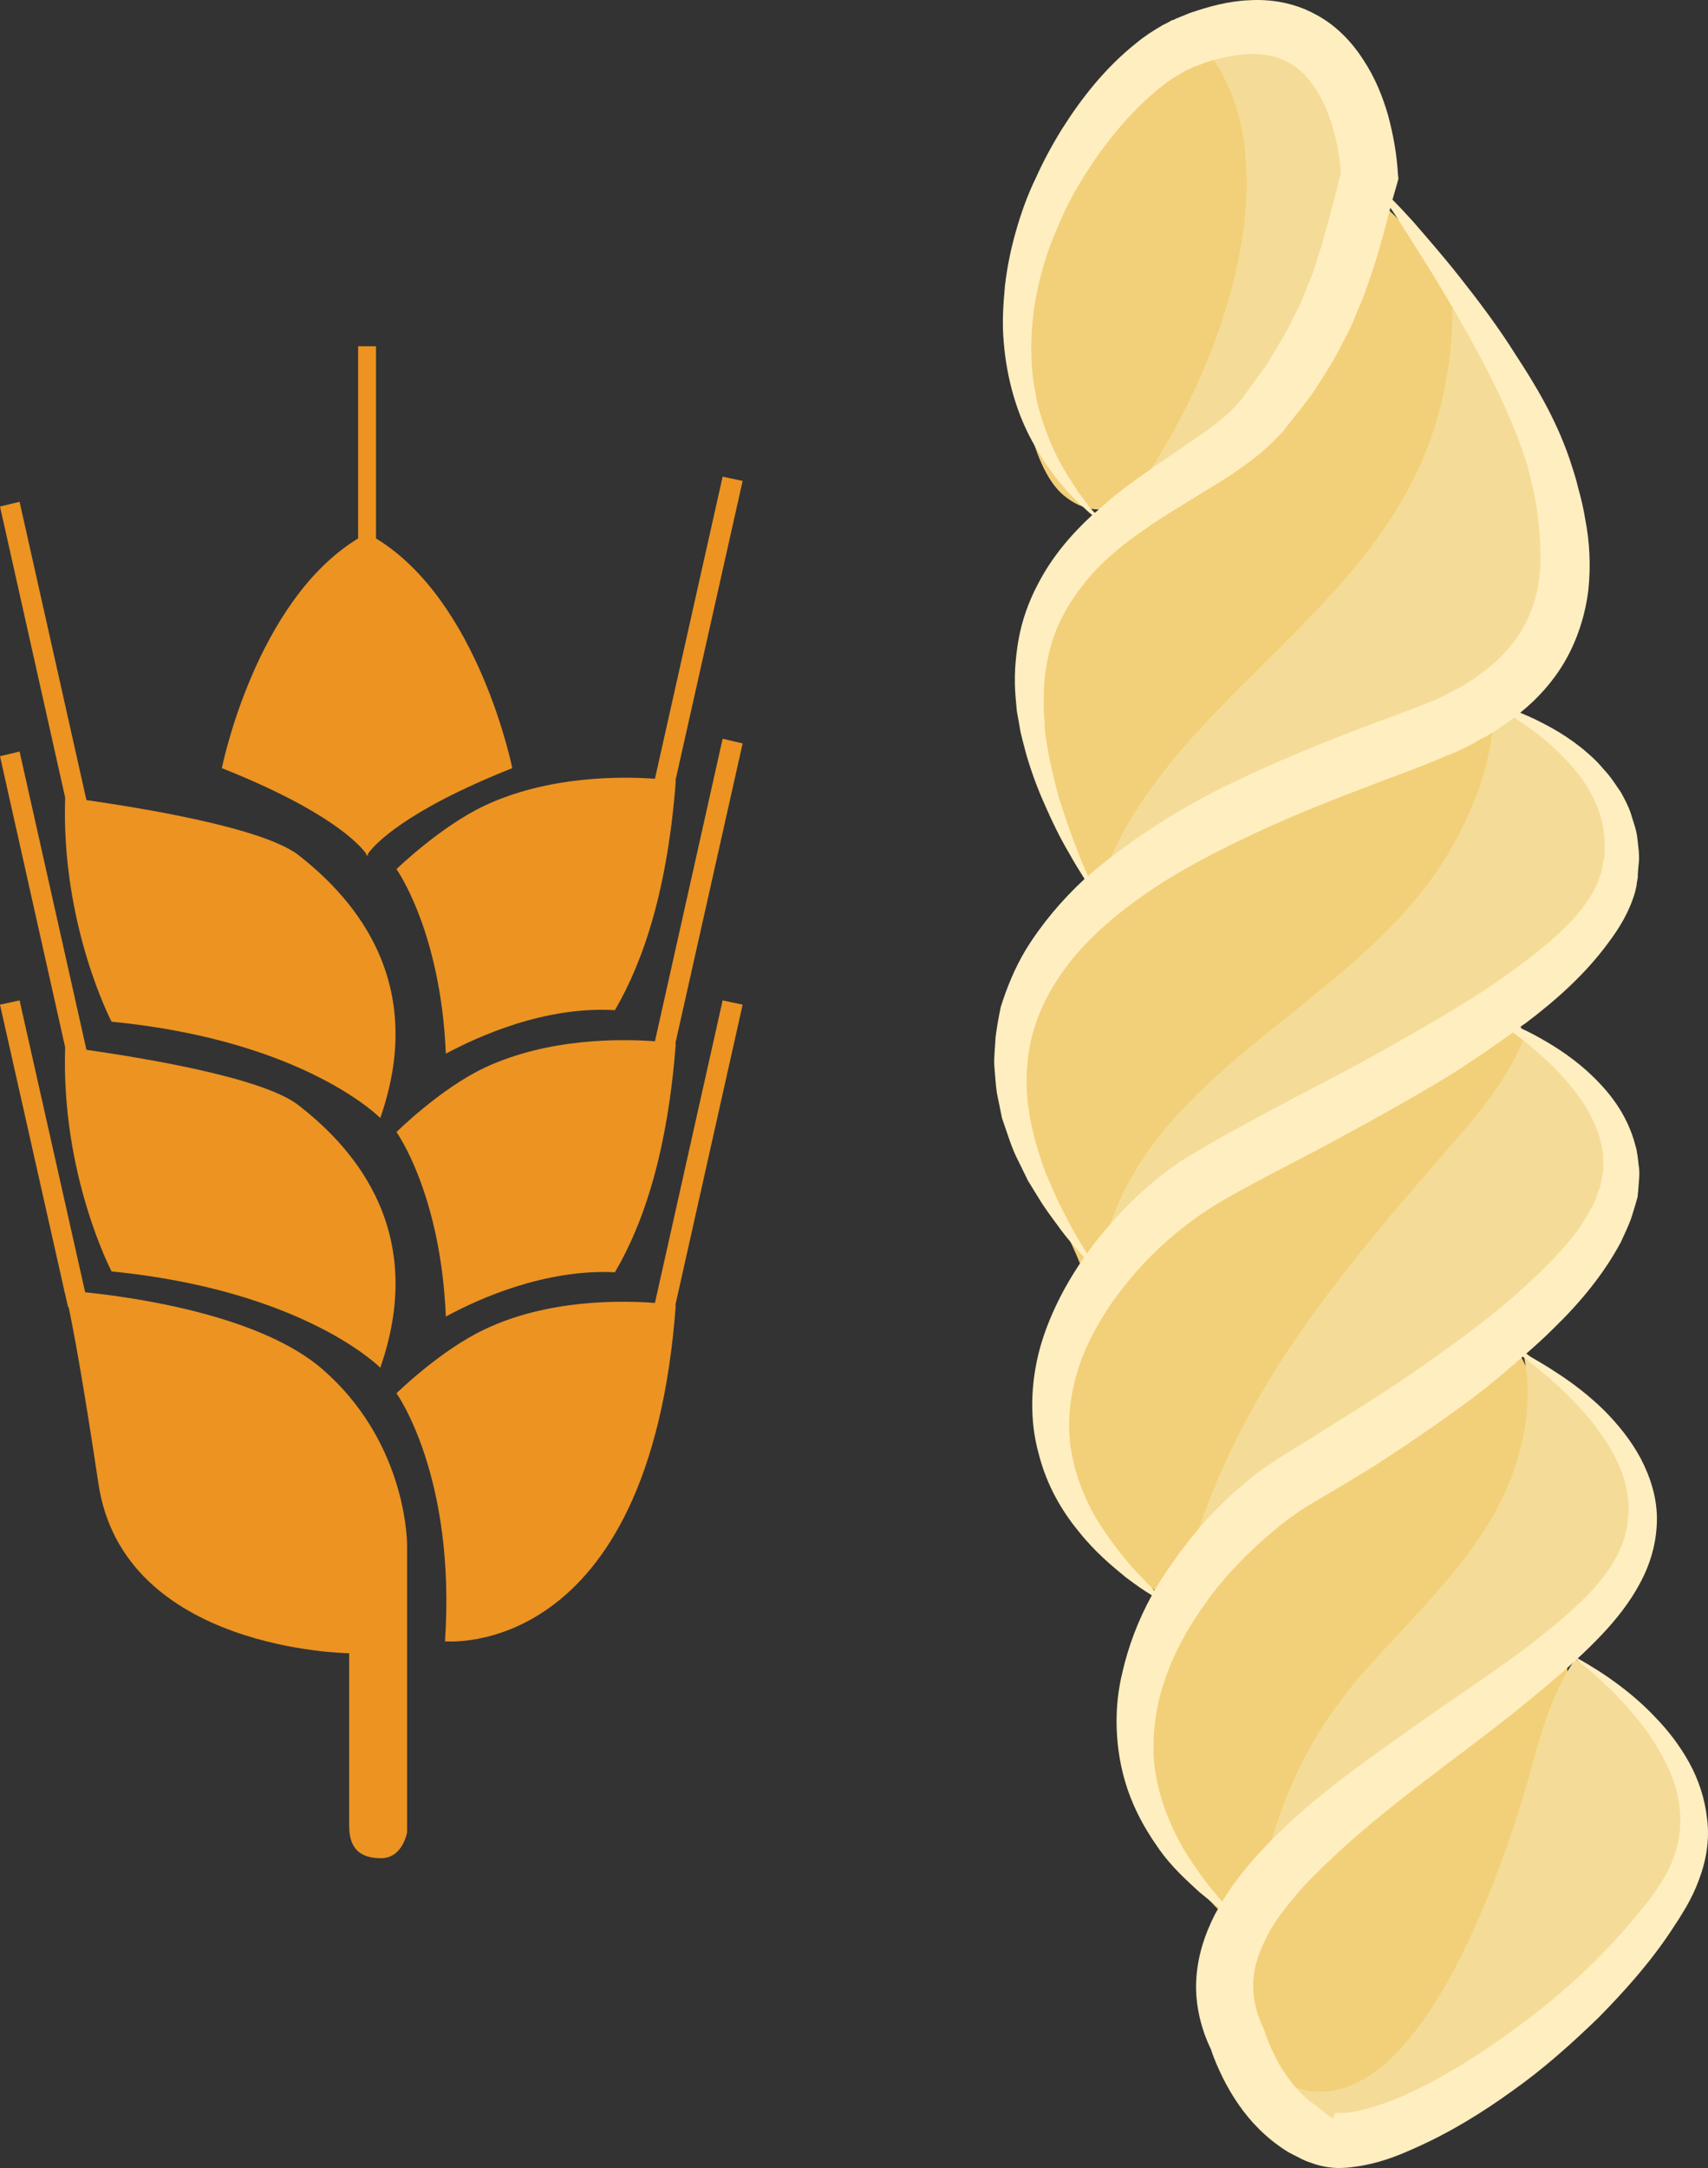
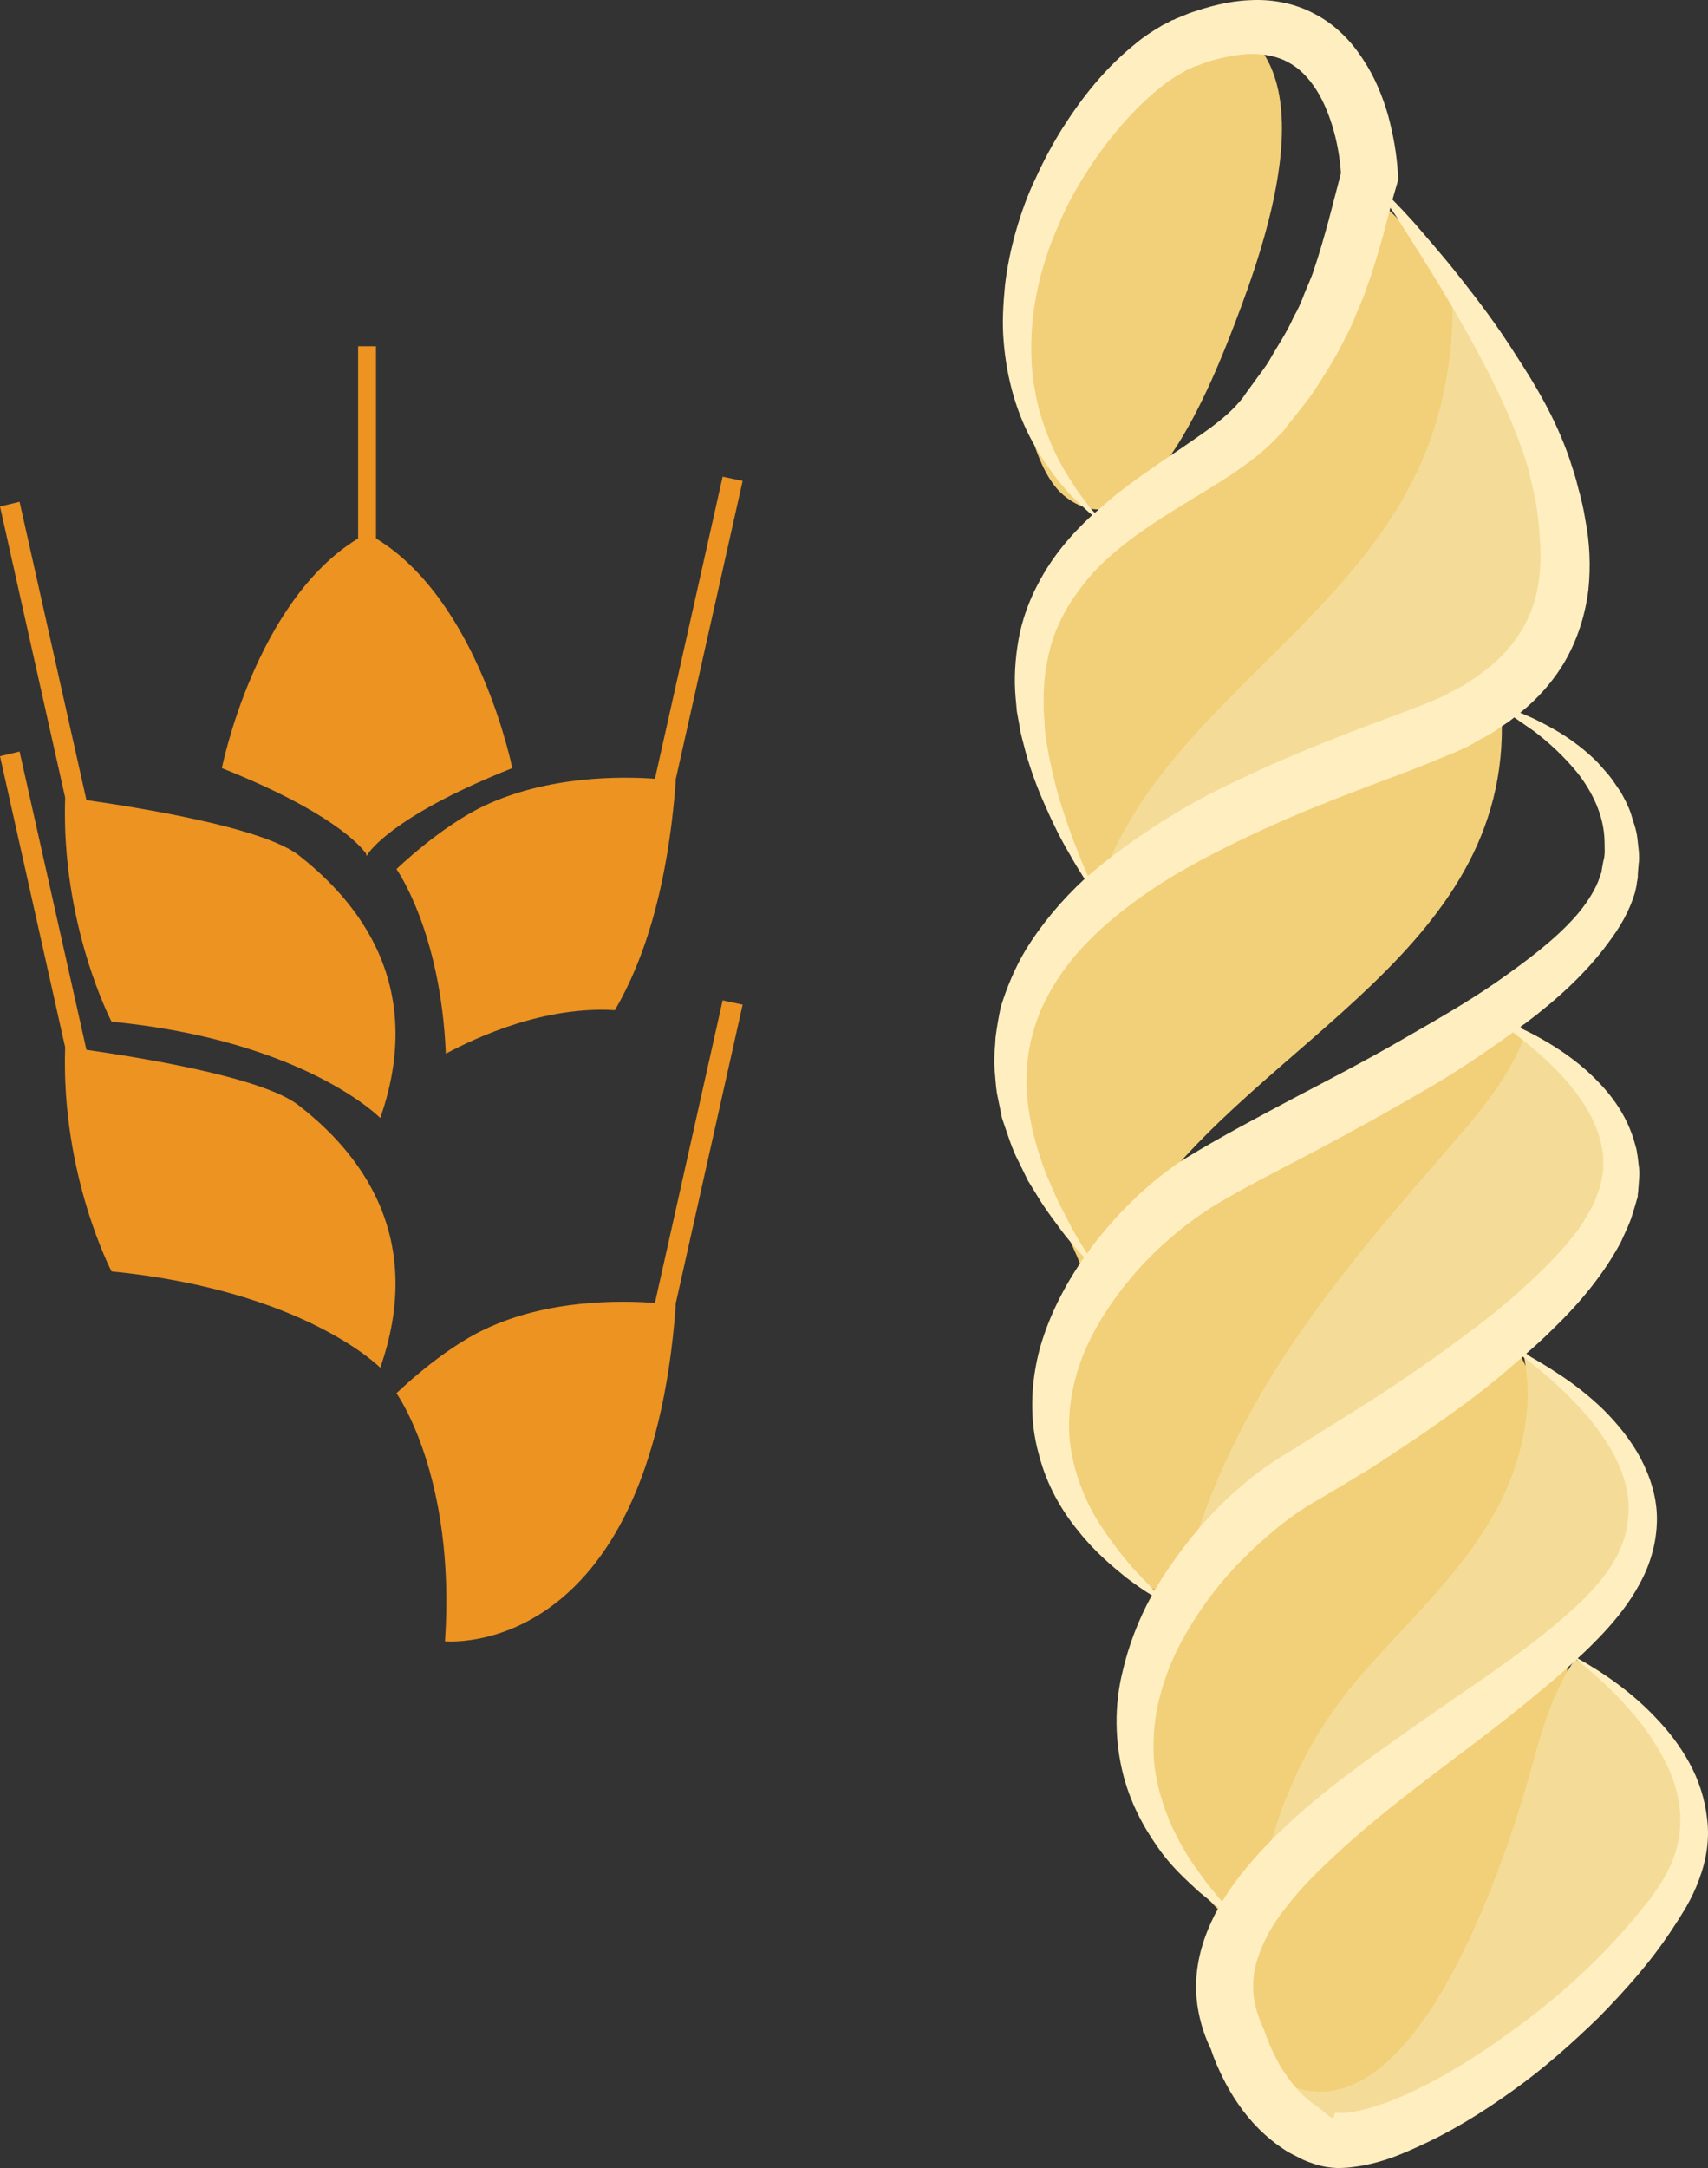
<svg xmlns="http://www.w3.org/2000/svg" id="svg50" viewBox="0 0 4010.981 5087.553" style="clip-rule:evenodd;fill-rule:evenodd;image-rendering:optimizeQuality;shape-rendering:geometricPrecision;text-rendering:geometricPrecision" version="1.1" height="50.876mm" width="40.11mm" xml:space="preserve">
  <rect x="0" y="0" width="4010.981" height="5087.553" fill="#333333" stroke="none" />
  <defs id="defs4">
    <style id="style2" type="text/css">
   
    .fil3 {fill:#EC9322}
    .fil0 {fill:#F2D079;fill-rule:nonzero}
    .fil1 {fill:#F4DC98;fill-rule:nonzero}
    .fil2 {fill:#FFEEC0;fill-rule:nonzero}
   
  </style>
  </defs>
  <g transform="translate(-8724,-12204.447)" id="Vrstva_x0020_1">
    <path style="fill:#f2d079;fill-rule:nonzero" id="path7" d="m 11579,12256 c -251,151 -480,422 -469,731 3,100 30,312 112,380 188,155 355,-282 402,-404 72,-188 237,-645 -63,-722 z" class="fil0" />
    <path style="fill:#f2d079;fill-rule:nonzero" id="path9" d="m 11895,12700 c -117,316 -322,551 -566,769 -160,144 -218,352 -160,559 26,97 75,197 141,272 340,-335 1139,-898 788,-1465 -46,-74 -105,-140 -177,-189 -16,20 -35,46 -41,72 z" class="fil0" />
    <path style="fill:#f2d079;fill-rule:nonzero" id="path11" d="m 12243,13802 c 84,596 -515,813 -814,1210 -53,70 -94,149 -146,221 -73,-237 -261,-392 -169,-657 86,-246 383,-409 584,-554 145,-105 332,-263 525,-217 z" class="fil0" />
    <path style="fill:#f2d079;fill-rule:nonzero" id="path13" d="m 12255,14512 c -179,141 -373,283 -566,406 -102,66 -212,109 -295,200 -160,176 -258,386 -155,617 46,101 144,171 237,225 250,-314 910,-839 841,-1296 -7,-43 -59,-90 -66,-142 z" class="fil0" />
-     <path style="fill:#f2d079;fill-rule:nonzero" id="path15" d="m 12251,15312 c 129,201 136,321 34,552 -104,239 -315,408 -463,620 -59,83 -114,179 -189,247 -163,-141 -258,-339 -225,-559 34,-234 262,-402 434,-543 136,-112 275,-218 406,-337 z" class="fil0" />
+     <path style="fill:#f2d079;fill-rule:nonzero" id="path15" d="m 12251,15312 c 129,201 136,321 34,552 -104,239 -315,408 -463,620 -59,83 -114,179 -189,247 -163,-141 -258,-339 -225,-559 34,-234 262,-402 434,-543 136,-112 275,-218 406,-337 " class="fil0" />
    <path style="fill:#f2d079;fill-rule:nonzero" id="path17" d="m 12381,16009 c 67,240 23,478 -76,704 -74,169 -267,546 -510,475 -417,-122 -20,-601 118,-749 144,-153 291,-295 466,-413 z" class="fil0" />
    <path style="fill:#f4dc98;fill-rule:nonzero" id="path19" d="m 12139,12871 c 112,241 345,490 234,773 -108,273 -425,309 -659,421 -144,70 -280,158 -416,244 138,-457 670,-651 803,-1129 28,-100 40,-214 31,-313 z" class="fil1" />
-     <path style="fill:#f4dc98;fill-rule:nonzero" id="path21" d="m 11302,15210 c 55,-481 590,-620 819,-996 63,-105 109,-222 111,-346 325,87 374,424 134,651 -208,197 -515,301 -761,438 -141,78 -249,165 -336,302 z" class="fil1" />
    <path style="fill:#f4dc98;fill-rule:nonzero" id="path23" d="m 11486,15981 c 98,-441 332,-728 623,-1063 77,-89 149,-168 194,-277 668,312 -278,865 -513,1052 -111,88 -211,190 -300,299 z" class="fil1" />
    <path style="fill:#f4dc98;fill-rule:nonzero" id="path25" d="m 11669,16697 c 41,-219 105,-392 251,-561 131,-151 300,-296 363,-493 29,-89 38,-177 17,-269 614,476 -4,788 -383,1074 -119,90 -206,176 -276,310 z" class="fil1" />
    <path style="fill:#f4dc98;fill-rule:nonzero" id="path27" d="m 11678,17053 c 341,278 584,-492 640,-691 25,-92 51,-185 105,-264 550,320 84,1012 -406,1103 -148,27 -258,-20 -354,-136 z" class="fil1" />
-     <path style="fill:#f4dc98;fill-rule:nonzero" id="path29" d="m 11543,12304 c 269,306 -16,945 -262,1184 245,-189 1012,-786 564,-1152 -87,-71 -199,-65 -302,-32 z" class="fil1" />
    <path style="fill:#ffeec0;fill-rule:nonzero" id="path31" d="m 12616,16636 -18,26 -19,23 c -51,64 -109,124 -171,179 -62,55 -129,105 -197,151 -69,46 -141,87 -214,117 -37,14 -75,26 -107,30 -8,1 -15,1 -21,1 l -9,-1 -3,6 -1,7 v 0 c -9,0 -21,-14 -27,-18 -5,-3 -10,-8 -17,-13 -27,-18 -51,-45 -71,-75 -10,-14 -19,-31 -27,-48 -8,-16 -16,-36 -20,-49 l -2,-5 -3,-7 c -15,-33 -23,-66 -22,-100 0,-33 11,-68 28,-103 16,-35 41,-68 68,-100 27,-33 58,-63 90,-93 128,-121 279,-224 423,-338 51,-41 101,-82 150,-127 26,20 51,42 74,64 31,30 59,61 84,94 25,34 46,69 62,106 16,37 24,76 24,114 0,38 -9,75 -25,109 -8,17 -18,34 -29,50 z m -752,514 v 0 c 1,0 2,0 0,0 z m -98,-681 c -35,32 -70,66 -102,103 -25,29 -49,60 -70,95 -10,-12 -22,-26 -34,-41 -23,-31 -51,-68 -74,-115 -24,-47 -43,-102 -51,-163 -6,-61 0,-128 22,-194 21,-67 58,-133 104,-196 46,-63 104,-121 167,-172 16,-13 33,-25 47,-35 8,-5 20,-13 27,-17 l 29,-17 c 38,-22 77,-46 115,-69 76,-49 151,-100 223,-153 46,-34 89,-70 131,-107 60,45 115,95 161,151 27,35 52,71 68,111 16,39 23,80 18,120 -3,39 -19,78 -40,110 -23,36 -52,66 -84,96 -64,59 -136,112 -211,164 -74,51 -150,103 -225,157 -37,26 -75,54 -112,82 -37,29 -74,58 -109,90 z m -302,-578 c -10,15 -20,31 -29,46 -13,-13 -30,-31 -49,-51 -27,-31 -58,-70 -87,-117 -28,-47 -51,-105 -61,-169 -9,-65 0,-135 25,-204 26,-69 69,-137 123,-200 54,-63 121,-120 192,-164 75,-45 162,-88 245,-132 84,-45 168,-91 250,-139 71,-41 139,-87 204,-134 11,9 24,18 37,29 30,25 65,56 98,96 33,40 64,90 74,146 1,7 3,14 3,21 0,7 0,14 0,22 1,14 -4,29 -6,43 l -1,5 v 1 l -1,1 -5,13 c -3,9 -6,18 -10,26 -7,16 -16,27 -23,41 -37,57 -93,112 -152,165 -60,54 -128,104 -198,154 -70,50 -143,98 -218,144 -38,24 -75,47 -113,71 l -28,17 c -12,8 -19,12 -29,19 -22,15 -41,29 -59,45 -73,60 -132,131 -182,205 z m -72,-877 c -36,34 -68,70 -97,107 -7,8 -12,17 -18,25 -13,-20 -30,-47 -47,-81 -11,-21 -23,-44 -34,-70 -5,-12 -11,-26 -17,-39 -5,-14 -10,-29 -15,-44 -19,-61 -34,-131 -28,-205 5,-75 33,-151 82,-220 48,-69 117,-130 196,-185 79,-55 169,-101 263,-145 94,-44 193,-82 293,-120 51,-19 100,-37 153,-60 14,-5 27,-11 39,-17 15,-6 26,-14 39,-21 13,-6 26,-14 38,-22 12,-9 25,-16 37,-26 1,0 2,-2 4,-3 13,9 29,20 46,32 33,25 70,58 104,100 33,43 61,98 62,159 0,16 2,31 -3,47 -1,7 -3,15 -4,23 v 3 l -1,1 -2,6 -5,14 c -10,25 -30,56 -54,83 -49,55 -116,105 -186,154 -71,49 -149,93 -229,139 -80,46 -163,89 -247,133 -84,45 -167,88 -252,140 l -16,10 -14,10 c -11,8 -22,16 -32,24 -19,15 -38,32 -55,48 z m -138,-814 c -16,-39 -29,-79 -42,-119 -11,-40 -21,-80 -28,-121 -3,-20 -7,-40 -7,-61 l -2,-30 v -30 c 0,-40 6,-79 16,-116 10,-38 27,-73 47,-105 21,-32 45,-63 73,-90 28,-27 59,-52 92,-75 66,-47 139,-87 213,-135 36,-25 74,-51 109,-89 l 7,-7 3,-3 2,-2 3,-4 9,-12 20,-25 c 13,-17 26,-32 39,-51 25,-39 51,-78 70,-118 11,-20 21,-40 29,-61 8,-21 19,-42 25,-63 16,-42 28,-84 40,-126 l 17,-65 c 10,14 21,31 32,49 51,80 124,194 197,335 36,71 72,149 96,232 4,19 11,46 15,66 4,21 7,43 9,66 4,45 6,90 -1,133 -13,87 -62,161 -138,214 -9,8 -20,13 -29,20 -10,7 -21,13 -32,18 -10,5 -21,12 -31,16 -13,6 -25,11 -36,15 -46,19 -98,37 -148,56 -102,39 -203,80 -302,128 -98,46 -191,103 -276,167 -23,17 -45,35 -66,53 -9,-20 -18,-40 -25,-60 z m 29,-805 c -12,-17 -25,-32 -36,-50 -23,-34 -43,-70 -58,-107 -15,-37 -28,-76 -34,-115 -8,-39 -10,-79 -9,-119 2,-79 19,-157 47,-231 15,-37 30,-73 49,-108 19,-34 40,-68 63,-100 46,-64 100,-123 159,-167 15,-11 31,-20 43,-27 3,-2 9,-4 13,-6 l 8,-4 h 1 c 0,0 1,0 0,0 l 1,-1 h 2 l 26,-10 c 36,-11 71,-18 104,-19 33,0 63,6 88,20 26,14 47,36 65,64 18,28 31,61 41,96 9,32 15,68 17,100 l -29,111 c -11,40 -22,79 -35,117 -6,19 -15,37 -22,55 -7,19 -15,37 -25,54 -16,37 -38,68 -57,102 -10,17 -24,34 -36,51 l -19,26 -9,13 -7,8 c -21,25 -52,50 -85,73 -66,47 -140,93 -209,148 -15,13 -30,26 -45,39 -4,-4 -8,-8 -12,-13 z m 1431,3220 c 17,-45 25,-94 19,-141 -5,-48 -20,-93 -42,-133 -22,-40 -49,-75 -80,-107 -53,-56 -116,-101 -182,-138 20,-18 39,-37 58,-57 32,-34 64,-74 87,-117 26,-47 40,-97 41,-149 1,-52 -15,-102 -38,-146 -23,-43 -54,-81 -87,-114 -34,-33 -71,-62 -110,-87 -24,-16 -48,-30 -73,-44 22,-19 44,-39 65,-60 62,-60 117,-126 158,-202 9,-20 20,-42 26,-61 3,-9 5,-17 8,-26 l 4,-14 2,-7 v -4 l 1,-8 c 1,-21 5,-42 1,-62 -1,-10 -2,-20 -4,-30 -1,-10 -5,-19 -7,-28 -23,-75 -70,-126 -112,-164 -43,-38 -85,-63 -120,-82 -13,-7 -25,-13 -37,-18 5,-4 9,-7 14,-10 73,-55 141,-116 194,-188 27,-36 50,-73 64,-121 l 3,-14 1,-7 v -2 c 0,0 2,-6 1,-4 v -1 l 1,-4 c 0,-11 1,-21 2,-32 3,-21 -1,-42 -3,-62 -2,-20 -10,-39 -15,-57 -6,-18 -15,-35 -24,-51 -10,-14 -19,-29 -30,-42 -11,-12 -21,-25 -32,-35 -45,-43 -90,-69 -128,-88 -17,-9 -32,-15 -46,-21 41,-33 77,-73 104,-119 31,-53 49,-112 56,-169 6,-57 3,-113 -7,-164 -4,-26 -10,-51 -17,-76 -6,-26 -13,-45 -21,-70 -33,-95 -80,-172 -125,-241 -44,-70 -90,-130 -131,-182 -41,-52 -79,-95 -110,-131 -18,-20 -35,-38 -49,-52 l 11,-38 3,-11 -1,-9 c -3,-51 -11,-93 -23,-139 -13,-45 -31,-90 -59,-132 -27,-42 -65,-82 -114,-107 -48,-26 -103,-35 -153,-32 -50,2 -96,15 -140,30 l -32,13 -6,3 -4,1 -7,4 c -5,3 -8,4 -14,7 -24,14 -44,27 -62,42 -73,58 -128,128 -175,202 -23,37 -44,76 -62,116 -19,39 -34,81 -46,123 -12,42 -21,85 -26,129 -4,43 -7,87 -3,131 7,87 31,174 75,248 11,19 22,37 35,54 12,18 26,34 40,50 14,16 30,30 45,44 4,4 9,8 13,11 -50,46 -95,99 -127,161 -22,41 -38,86 -46,131 -8,45 -11,91 -7,136 l 3,33 6,33 c 3,22 10,43 15,64 12,42 27,83 45,123 17,39 36,78 58,115 11,20 23,39 35,58 -54,50 -101,106 -138,166 -26,43 -45,90 -59,135 -5,24 -9,47 -12,70 -1,23 -4,45 -3,67 2,22 3,44 6,64 4,20 8,40 12,59 13,37 23,72 39,102 8,16 15,31 22,45 8,13 16,26 24,39 15,25 31,46 45,65 24,34 47,58 63,76 -46,66 -82,137 -103,210 -24,86 -25,175 -4,250 19,76 56,137 94,183 38,48 78,81 111,108 24,18 44,32 61,42 -32,58 -55,119 -69,180 -20,81 -17,163 0,234 17,71 49,129 82,176 32,47 69,79 98,106 18,15 33,27 46,37 -3,5 -6,11 -9,16 -24,47 -42,101 -44,159 -2,55 12,111 35,158 8,25 17,44 27,65 11,22 23,43 37,63 28,41 65,79 110,108 10,7 26,14 39,21 12,6 20,8 31,12 23,7 36,8 52,9 15,0 29,-1 42,-3 53,-7 97,-24 139,-43 84,-37 160,-84 232,-136 72,-51 138,-110 201,-171 62,-63 121,-129 170,-203 l 19,-29 17,-28 c 12,-21 22,-42 30,-64 z" class="fil2" />
  </g>
  <g transform="translate(-8724,-12204.447)" id="Vrstva_x0020_1_0">
-     <path style="fill:#ec9322" id="path35" d="m 9483,15419 c -146,-128 -442,-170 -559,-182 l -154,-685 -46,10 151,671 h -1 c 0,0 1,1 2,4 l 8,35 1,-1 c 11,52 33,167 70,414 58,394 589,399 589,399 v 405 c 0,53 25,76 75,76 51,0 61,-61 61,-61 v -672 c 0,-35 -12,-251 -197,-413 z" class="fil3" />
    <path style="fill:#ec9322" id="path37" d="m 10421,14552 -159,710 h 1 c -81,-6 -252,-9 -401,62 -104,49 -207,150 -207,150 0,0 140,194 114,582 0,0 480,48 542,-789 0,0 -1,0 -1,0 l 158,-705 z" class="fil3" />
-     <path style="fill:#ec9322" id="path39" d="m 10262,14648 h 1 c -81,-6 -252,-8 -401,62 -104,49 -207,151 -207,151 0,0 104,144 116,433 75,-41 232,-112 397,-104 69,-117 124,-287 143,-537 0,0 -1,0 -1,0 l 158,-704 -47,-11 z" class="fil3" />
    <path style="fill:#ec9322" id="path41" d="m 8877,14662 c -10,299 109,526 109,526 453,45 631,226 631,226 118,-337 -84,-532 -192,-616 -86,-67 -380,-113 -498,-130 l -157,-700 -46,11 z" class="fil3" />
    <path style="fill:#ec9322" id="path43" d="m 8877,14076 c -10,299 109,526 109,526 453,44 631,226 631,226 118,-337 -84,-532 -192,-617 -86,-66 -380,-112 -498,-129 l -157,-700 -46,11 z" class="fil3" />
    <path style="fill:#ec9322" id="path45" d="m 9862,14095 c -104,49 -207,149 -207,149 0,0 104,145 116,433 75,-40 232,-112 397,-102 69,-118 124,-288 143,-538 0,0 -1,0 -1,0 l 158,-704 -47,-10 -159,709 h 1 c -81,-6 -252,-7 -401,63 z" class="fil3" />
    <path style="fill:#ec9322" id="path47" d="m 9584,14208 v 5 c 0,0 1,-1 2,-3 1,2 2,3 2,3 v -5 c 15,-21 85,-100 339,-201 0,0 -78,-392 -320,-539 v -451 h -42 v 451 c -242,147 -320,539 -320,539 254,101 324,180 339,201 z" class="fil3" />
  </g>
</svg>